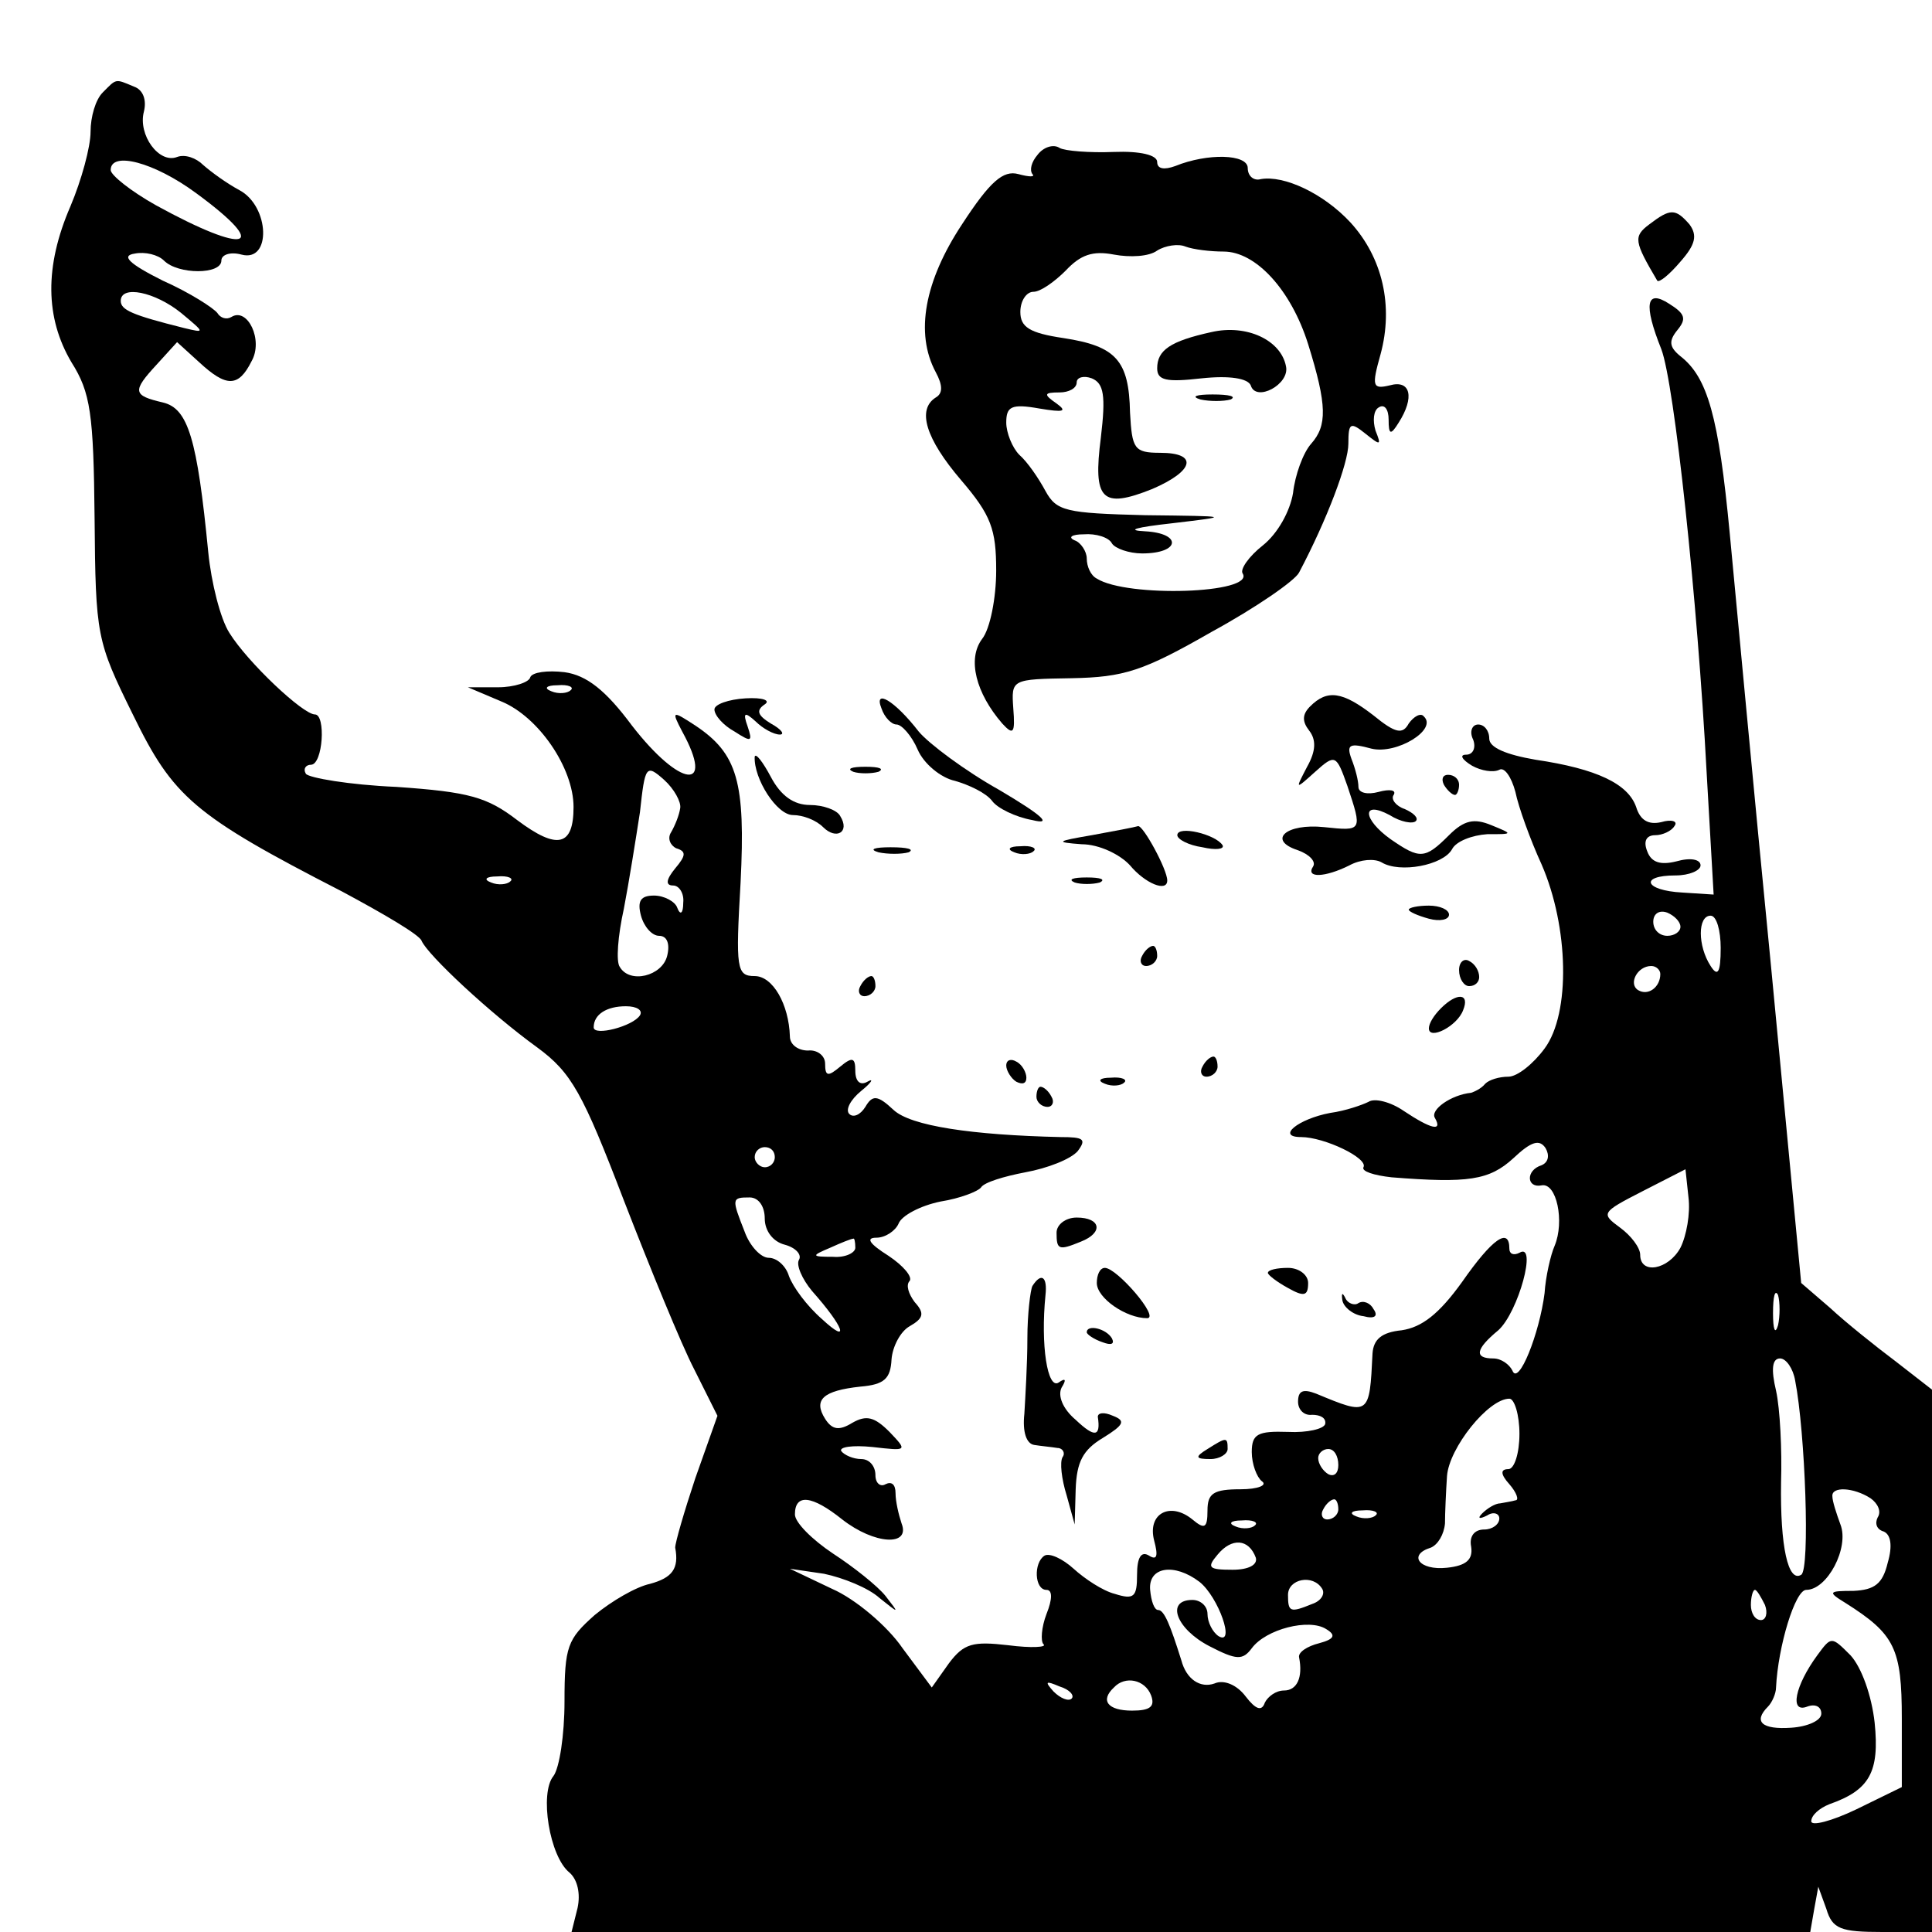
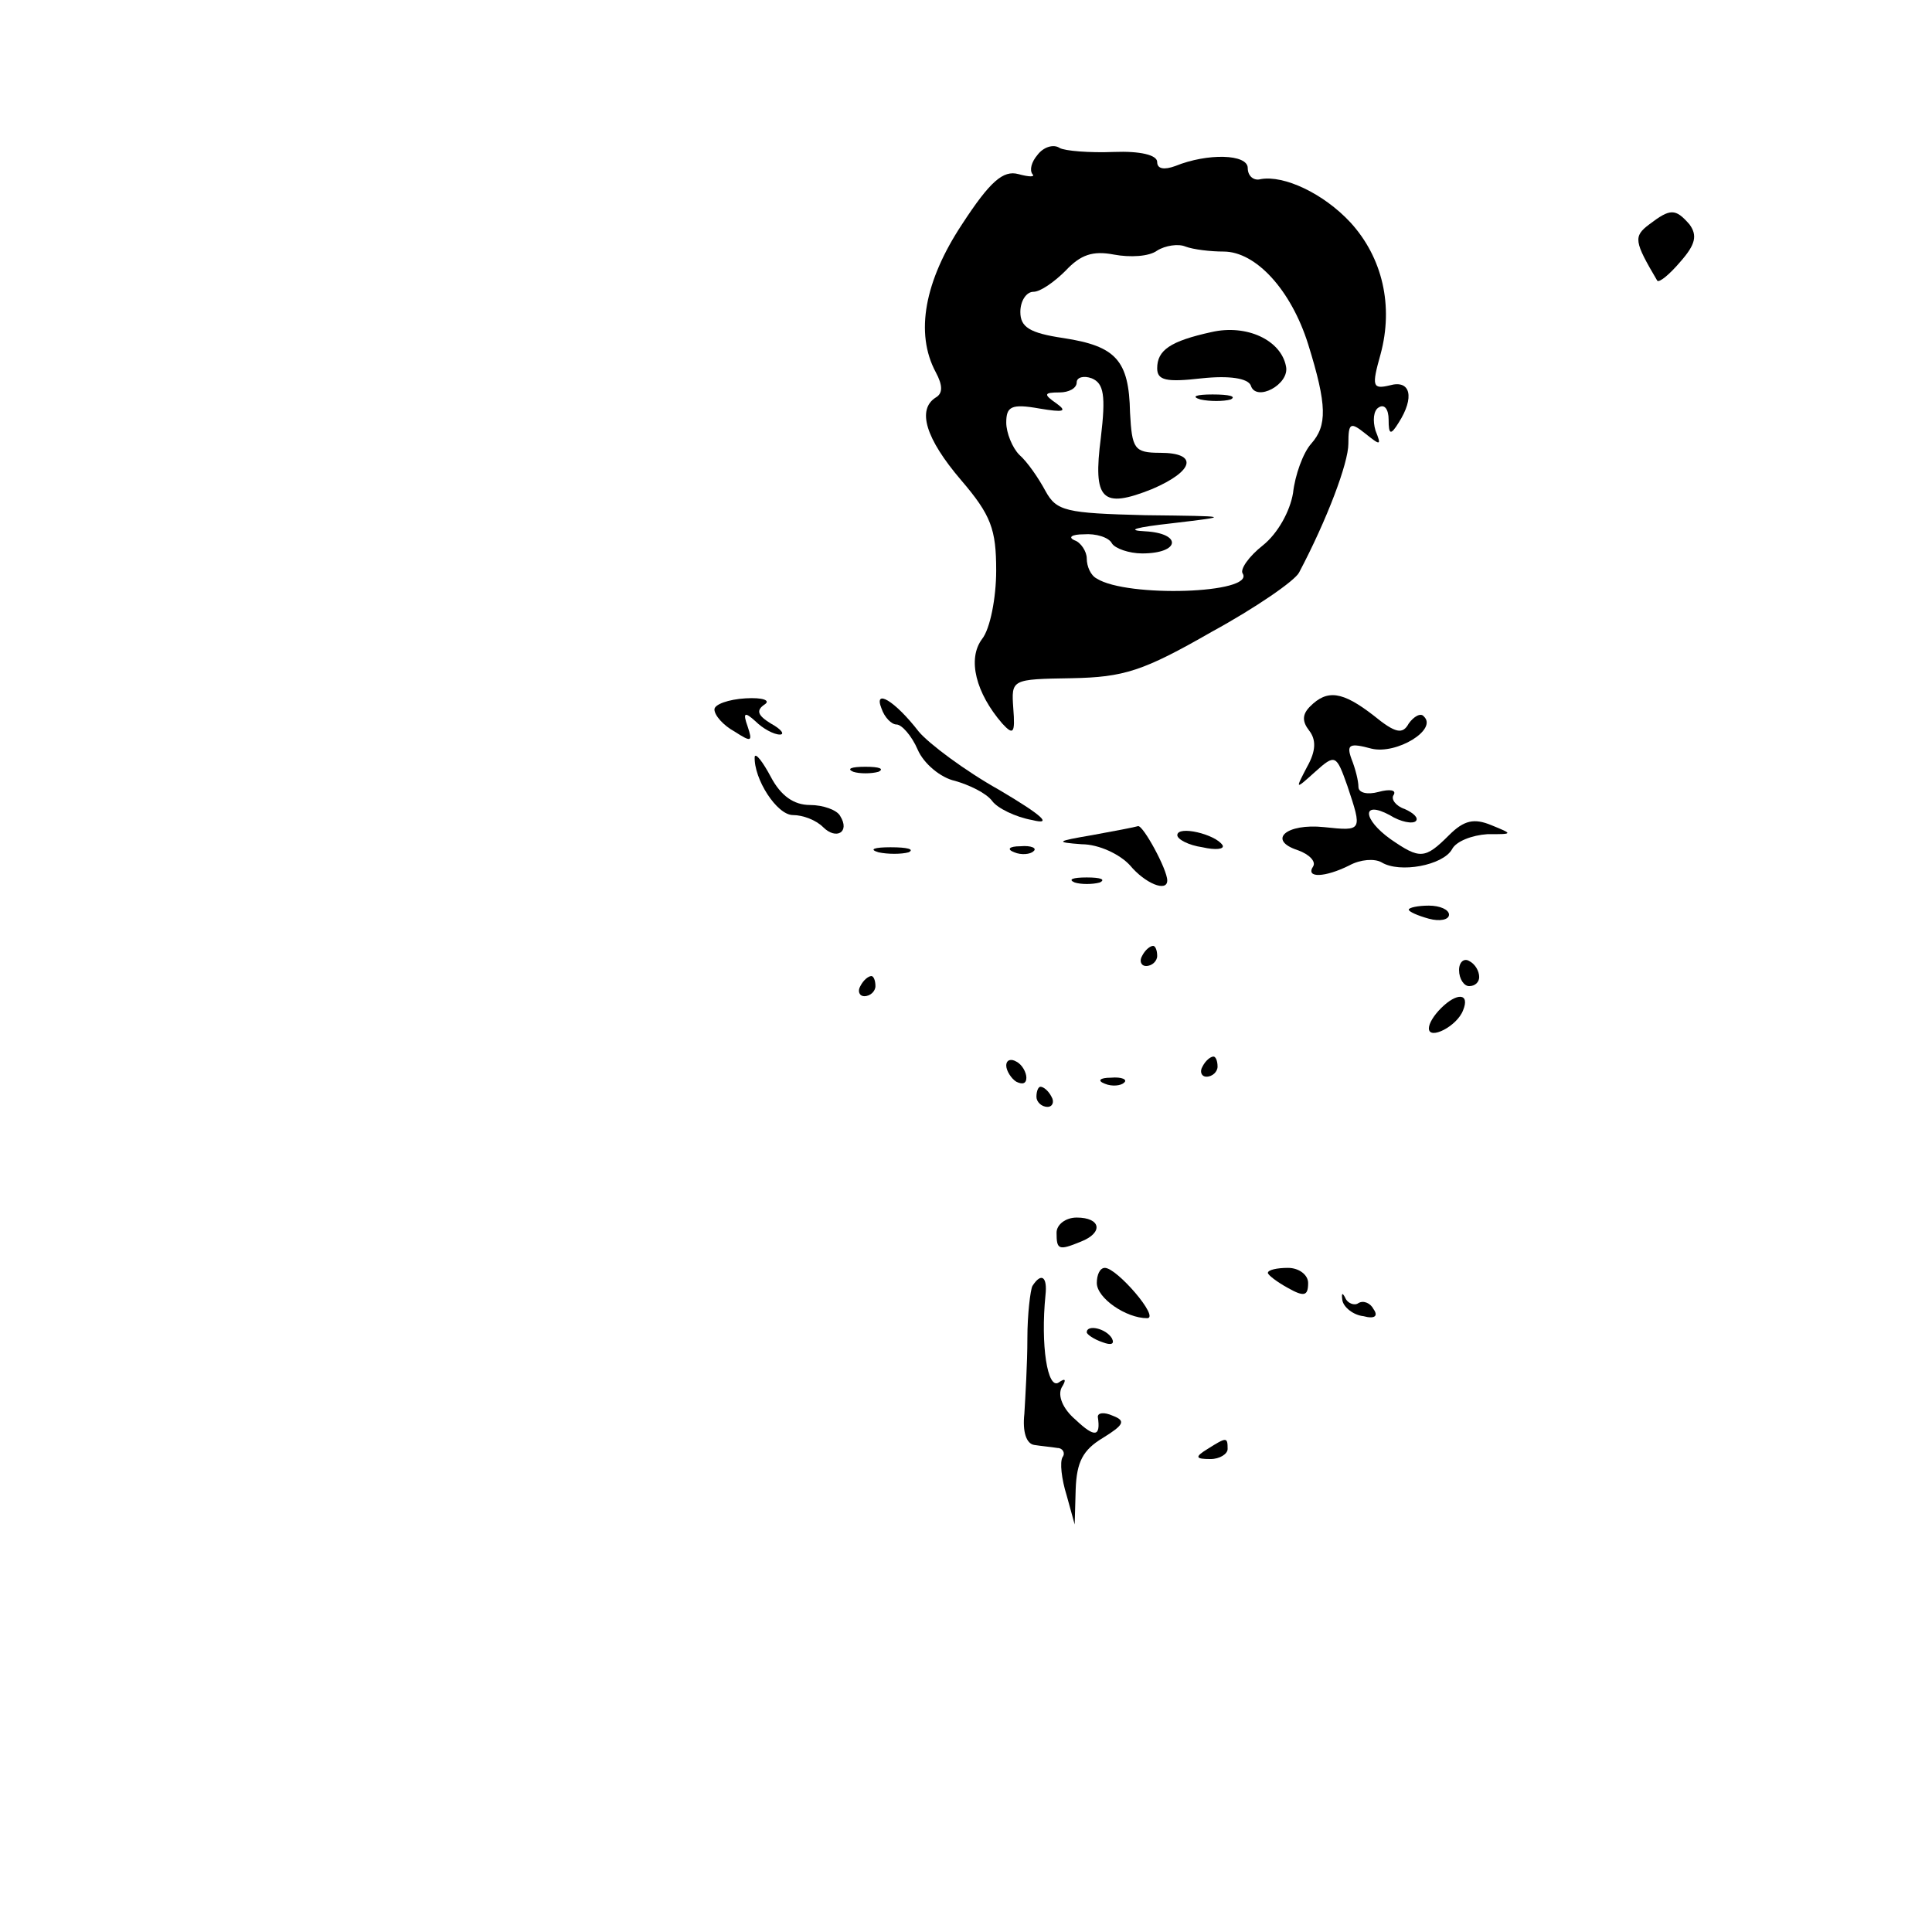
<svg xmlns="http://www.w3.org/2000/svg" version="1.0" width="192pt" height="192pt" viewBox="0 0 192 192" preserveAspectRatio="xMidYMid meet">
  <g transform="translate(0,192) scale(0.1,-0.1)" fill="#000000" stroke="none">
-     <path d="M102 1828 c-7 -7 -12 -24 -12 -39 0 -15 -9 -48 -20 -74 -26 -60 -25 -111 1 -155 19 -30 22 -51 23 -155 1 -117 2 -122 38 -195 40 -82 60 -100 208 -176 41 -22 77 -43 79 -49 6 -14 68 -72 115 -106 34 -25 45 -45 86 -152 26 -67 57 -143 70 -168 l23 -46 -22 -62 c-11 -33 -20 -64 -20 -69 4 -21 -3 -30 -25 -36 -14 -3 -38 -17 -55 -31 -27 -24 -30 -31 -30 -86 0 -33 -5 -66 -11 -74 -14 -17 -4 -80 16 -96 8 -7 11 -21 8 -35 l-6 -24 615 0 616 0 4 23 4 22 8 -22 c6 -20 14 -23 56 -23 l49 0 0 270 0 269 -36 28 c-20 15 -50 39 -65 53 l-29 25 -30 315 c-17 173 -35 367 -41 430 -11 116 -22 155 -49 176 -11 9 -12 15 -3 26 9 11 8 16 -8 26 -23 15 -26 0 -8 -45 13 -34 36 -250 45 -420 l7 -122 -31 2 c-38 2 -43 17 -7 17 14 0 25 5 25 10 0 6 -10 8 -24 4 -16 -4 -25 -1 -29 10 -4 10 -1 16 8 16 7 0 16 4 19 9 4 5 -3 7 -13 4 -13 -3 -21 2 -25 15 -8 23 -39 38 -100 47 -29 5 -46 12 -46 21 0 8 -5 14 -11 14 -6 0 -9 -7 -5 -15 3 -8 0 -15 -7 -15 -7 0 -4 -5 6 -11 9 -5 21 -7 27 -4 5 3 12 -7 16 -22 3 -15 15 -48 26 -72 27 -62 29 -148 3 -183 -11 -15 -27 -28 -36 -28 -9 0 -19 -3 -23 -7 -4 -5 -11 -8 -14 -9 -20 -2 -41 -17 -36 -25 8 -14 -4 -11 -31 7 -13 9 -29 13 -35 9 -6 -3 -23 -9 -38 -11 -32 -6 -54 -24 -29 -24 23 0 67 -21 62 -30 -2 -4 10 -8 28 -10 76 -6 97 -3 121 19 18 17 26 19 32 10 4 -7 3 -14 -4 -17 -16 -5 -15 -23 0 -20 15 3 23 -36 13 -60 -4 -9 -9 -31 -10 -47 -5 -40 -26 -93 -32 -77 -3 6 -11 12 -19 12 -19 0 -18 9 5 28 20 18 39 88 21 77 -6 -3 -10 -1 -10 4 0 22 -17 10 -47 -33 -23 -32 -40 -45 -60 -48 -20 -2 -28 -9 -29 -23 -3 -62 -3 -62 -56 -40 -13 5 -18 3 -18 -8 0 -8 6 -14 14 -13 8 0 14 -3 13 -9 -1 -5 -18 -9 -37 -8 -30 1 -36 -2 -36 -20 0 -12 5 -25 10 -29 6 -4 -4 -8 -21 -8 -27 0 -33 -4 -33 -21 0 -18 -3 -19 -15 -9 -22 18 -45 6 -38 -21 4 -15 3 -20 -5 -15 -8 5 -12 -2 -12 -19 0 -22 -3 -25 -22 -19 -12 3 -30 15 -41 25 -11 10 -24 16 -29 13 -11 -7 -10 -34 2 -34 6 0 6 -9 0 -24 -5 -13 -6 -27 -3 -30 4 -3 -12 -4 -35 -1 -35 4 -44 2 -59 -18 l-17 -24 -29 39 c-15 22 -47 49 -70 59 l-42 20 34 -5 c19 -4 44 -14 55 -24 20 -16 20 -16 6 2 -8 10 -32 29 -52 42 -21 14 -38 31 -38 39 0 21 17 19 47 -5 32 -25 68 -27 59 -4 -3 9 -6 22 -6 30 0 9 -4 12 -10 9 -5 -3 -10 1 -10 9 0 9 -6 16 -14 16 -8 0 -17 4 -20 8 -2 4 11 6 31 4 35 -4 35 -4 17 15 -15 15 -23 17 -37 9 -13 -8 -20 -7 -27 4 -12 19 -2 28 35 32 24 2 30 8 31 27 1 13 9 28 18 33 14 8 15 13 5 24 -6 8 -9 17 -5 21 3 4 -6 15 -21 25 -19 12 -23 18 -12 18 9 0 19 7 22 14 3 8 22 18 42 22 19 3 37 10 40 14 3 5 23 11 44 15 22 4 45 13 52 21 9 12 6 14 -17 14 -88 2 -149 11 -166 27 -16 15 -21 15 -28 3 -5 -8 -12 -11 -16 -7 -4 4 1 14 12 23 10 8 13 13 6 9 -7 -4 -12 0 -12 11 0 13 -3 14 -15 4 -12 -10 -15 -10 -15 3 0 8 -8 14 -17 13 -10 0 -18 6 -18 14 -1 32 -17 60 -35 60 -18 0 -19 7 -14 93 5 100 -3 128 -45 156 -23 15 -24 15 -13 -6 33 -60 -2 -56 -50 6 -26 35 -45 50 -67 53 -17 2 -32 0 -34 -5 -1 -5 -16 -10 -32 -10 l-30 0 33 -14 c37 -15 72 -66 72 -105 0 -39 -16 -43 -56 -13 -30 23 -48 28 -120 33 -47 2 -87 9 -90 13 -3 5 0 9 5 9 12 0 15 50 4 50 -12 0 -67 52 -85 81 -9 14 -18 50 -21 80 -11 113 -20 143 -45 149 -30 7 -31 11 -6 38 l20 22 22 -20 c27 -25 39 -25 52 1 12 21 -4 54 -20 44 -5 -3 -11 -1 -14 4 -4 5 -27 20 -54 32 -34 17 -42 25 -28 27 10 2 23 -1 29 -7 14 -14 57 -14 57 0 0 6 9 9 20 6 30 -8 28 48 -2 64 -13 7 -28 18 -36 25 -7 7 -18 11 -26 8 -18 -7 -39 22 -33 45 3 12 -1 22 -10 25 -19 8 -17 8 -31 -6z m93 -100 c75 -55 51 -62 -40 -12 -25 14 -45 30 -45 35 0 19 43 8 85 -23z m-15 -119 c24 -20 24 -20 3 -15 -52 13 -63 18 -63 27 0 16 34 9 60 -12z m387 -375 c-3 -3 -12 -4 -19 -1 -8 3 -5 6 6 6 11 1 17 -2 13 -5z m109 -117 c-1 -7 -5 -17 -9 -24 -4 -6 -1 -13 5 -16 10 -3 10 -7 -1 -20 -9 -11 -10 -17 -2 -17 6 0 11 -8 10 -17 0 -11 -3 -13 -6 -5 -2 6 -13 12 -23 12 -13 0 -17 -5 -13 -20 3 -11 11 -20 18 -20 8 0 11 -8 8 -20 -5 -20 -37 -28 -47 -11 -4 5 -2 31 4 58 5 26 12 70 16 96 5 46 6 48 24 32 10 -9 17 -22 16 -28z m-169 -73 c-3 -3 -12 -4 -19 -1 -8 3 -5 6 6 6 11 1 17 -2 13 -5z m1163 -45 c0 -5 -6 -9 -13 -9 -8 0 -14 6 -14 14 0 8 6 12 14 9 7 -3 13 -9 13 -14z m40 -21 c0 -25 -3 -29 -10 -18 -13 20 -13 50 0 50 6 0 10 -15 10 -32z m-60 -26 c0 -13 -12 -22 -22 -16 -10 6 -1 24 13 24 5 0 9 -4 9 -8z m-1014 -41 c-7 -11 -46 -21 -46 -12 0 13 13 21 32 21 11 0 17 -4 14 -9z m134 -141 c0 -5 -4 -10 -10 -10 -5 0 -10 5 -10 10 0 6 5 10 10 10 6 0 10 -4 10 -10z m900 -90 c-12 -22 -40 -27 -40 -7 0 7 -9 19 -20 27 -19 14 -19 15 22 36 l43 22 3 -28 c2 -16 -2 -38 -8 -50z m-910 29 c0 -12 8 -23 20 -26 11 -3 17 -10 14 -15 -3 -5 3 -19 13 -31 32 -36 38 -54 10 -28 -15 13 -29 32 -33 43 -3 10 -12 18 -20 18 -8 0 -19 12 -24 26 -13 33 -13 34 5 34 9 0 15 -9 15 -21z m90 -29 c0 -5 -10 -10 -22 -9 -22 0 -22 1 -3 9 11 5 21 9 23 9 1 1 2 -3 2 -9z m917 -77 c-3 -10 -5 -4 -5 12 0 17 2 24 5 18 2 -7 2 -21 0 -30z m17 -55 c10 -51 15 -188 6 -193 -13 -8 -21 28 -20 92 1 32 -1 73 -5 91 -5 21 -4 32 4 32 6 0 13 -10 15 -22z m-274 -53 c0 -19 -5 -35 -11 -35 -8 0 -8 -5 1 -15 7 -8 10 -16 6 -16 -3 -1 -10 -2 -15 -3 -5 0 -13 -5 -18 -10 -5 -5 -3 -6 5 -2 6 4 12 2 12 -3 0 -6 -7 -11 -15 -11 -10 0 -15 -7 -13 -17 2 -13 -5 -19 -24 -21 -28 -3 -39 13 -16 20 7 3 13 13 14 24 0 10 1 32 2 47 2 28 41 77 62 77 5 0 10 -16 10 -35z m-180 -31 c0 -8 -4 -12 -10 -9 -5 3 -10 10 -10 16 0 5 5 9 10 9 6 0 10 -7 10 -16z m529 -33 c7 -5 11 -13 7 -19 -3 -6 -1 -12 6 -14 7 -3 9 -14 4 -31 -5 -21 -13 -27 -34 -28 -25 0 -26 -1 -8 -12 49 -31 56 -45 56 -115 l0 -68 -45 -22 c-25 -12 -45 -17 -45 -12 0 6 8 13 18 17 40 14 50 32 45 81 -3 27 -13 55 -24 67 -19 19 -19 19 -33 0 -22 -30 -28 -58 -10 -51 8 3 14 0 14 -7 0 -7 -14 -13 -30 -14 -29 -2 -38 6 -23 21 4 4 8 13 8 19 2 41 19 97 30 97 21 0 43 42 34 65 -4 11 -8 23 -8 28 -1 10 21 9 38 -2z m-529 -11 c0 -5 -5 -10 -11 -10 -5 0 -7 5 -4 10 3 6 8 10 11 10 2 0 4 -4 4 -10z m37 -6 c-3 -3 -12 -4 -19 -1 -8 3 -5 6 6 6 11 1 17 -2 13 -5z m-120 -10 c-3 -3 -12 -4 -19 -1 -8 3 -5 6 6 6 11 1 17 -2 13 -5z m1 -32 c2 -7 -7 -12 -23 -12 -24 0 -26 2 -15 15 14 17 31 16 38 -3z m-56 -24 c19 -15 36 -64 19 -54 -6 4 -11 14 -11 22 0 8 -7 14 -15 14 -27 0 -16 -29 17 -46 27 -14 33 -14 42 -2 14 19 57 30 74 19 10 -6 8 -10 -7 -14 -12 -3 -21 -9 -20 -14 4 -20 -2 -33 -15 -33 -8 0 -16 -6 -19 -12 -3 -9 -9 -7 -19 6 -9 12 -22 17 -31 13 -14 -5 -28 4 -33 23 -11 35 -17 50 -23 50 -4 0 -7 9 -8 20 -2 23 24 27 49 8z m122 -7 c3 -5 -1 -12 -10 -15 -22 -9 -24 -8 -24 9 0 16 25 21 34 6z m440 -16 c3 -8 1 -15 -4 -15 -6 0 -10 7 -10 15 0 8 2 15 4 15 2 0 6 -7 10 -15z m-689 -93 c-3 -3 -11 0 -18 7 -9 10 -8 11 6 5 10 -3 15 -9 12 -12z m79 3 c4 -11 -1 -15 -19 -15 -24 0 -32 10 -18 23 11 12 31 8 37 -8z" />
    <path d="M1031 1766 c-6 -7 -8 -15 -5 -19 3 -3 -3 -3 -14 0 -15 4 -28 -7 -56 -50 -37 -56 -47 -108 -26 -147 7 -13 7 -21 0 -25 -19 -12 -10 -41 25 -82 30 -35 35 -49 35 -90 0 -27 -6 -58 -14 -68 -15 -20 -6 -54 20 -84 11 -12 13 -10 11 15 -2 29 -2 29 58 30 52 1 71 7 139 46 44 24 83 51 87 59 28 53 49 109 49 128 0 21 2 22 17 10 15 -12 16 -12 10 3 -3 10 -2 20 3 23 6 4 10 -2 10 -12 0 -15 2 -16 10 -3 16 25 12 43 -9 37 -17 -4 -18 -1 -9 31 13 48 2 96 -30 131 -27 29 -66 47 -89 43 -7 -2 -13 3 -13 11 0 14 -40 15 -72 2 -11 -4 -18 -3 -18 4 0 7 -17 11 -43 10 -24 -1 -49 1 -54 4 -6 4 -16 1 -22 -7z m185 -96 c32 0 67 -38 84 -92 19 -61 19 -81 3 -99 -8 -9 -16 -31 -18 -49 -3 -18 -15 -40 -30 -52 -14 -11 -23 -24 -20 -28 12 -20 -115 -24 -145 -5 -6 3 -10 12 -10 20 0 7 -6 16 -12 18 -7 3 -3 6 9 6 12 1 25 -3 28 -9 3 -5 17 -10 30 -10 38 0 40 20 3 22 -20 1 -9 4 27 8 59 7 59 7 -27 8 -79 2 -88 4 -99 24 -7 13 -18 29 -26 36 -7 7 -13 22 -13 32 0 16 5 19 33 14 24 -4 28 -3 17 5 -13 9 -13 11 3 11 9 0 17 4 17 10 0 5 7 7 15 4 12 -5 14 -17 9 -59 -8 -62 1 -71 51 -51 42 18 46 36 8 36 -26 0 -28 4 -30 40 -1 52 -14 66 -66 74 -34 5 -43 11 -43 26 0 11 6 20 13 20 7 0 21 10 32 21 15 16 27 20 48 16 16 -3 35 -2 43 4 8 5 21 7 28 4 8 -3 25 -5 38 -5z" />
    <path d="M1204 1590 c-41 -9 -54 -18 -54 -36 0 -12 9 -14 44 -10 28 3 46 0 49 -7 5 -17 39 1 35 19 -5 26 -39 42 -74 34z" />
    <path d="M1193 1523 c9 -2 23 -2 30 0 6 3 -1 5 -18 5 -16 0 -22 -2 -12 -5z" />
    <path d="M1639 1697 c-16 -12 -15 -17 8 -56 2 -2 12 6 23 19 15 17 17 26 9 37 -14 16 -19 16 -40 0z" />
-     <path d="M710 1215 c0 -6 9 -16 20 -22 17 -11 18 -10 13 5 -5 14 -3 15 8 5 7 -7 18 -13 24 -13 5 0 2 5 -9 11 -13 8 -15 13 -6 19 6 4 -2 7 -19 6 -17 -1 -31 -6 -31 -11z" />
+     <path d="M710 1215 c0 -6 9 -16 20 -22 17 -11 18 -10 13 5 -5 14 -3 15 8 5 7 -7 18 -13 24 -13 5 0 2 5 -9 11 -13 8 -15 13 -6 19 6 4 -2 7 -19 6 -17 -1 -31 -6 -31 -11" />
    <path d="M876 1216 c3 -9 10 -16 15 -16 5 0 15 -11 21 -25 6 -14 23 -28 37 -31 14 -4 31 -12 37 -20 5 -7 23 -16 40 -19 20 -5 11 4 -33 30 -34 19 -70 46 -80 58 -24 31 -45 43 -37 23z" />
    <path d="M1302 1218 c-8 -8 -8 -15 -1 -24 7 -9 7 -20 -2 -36 -12 -23 -12 -23 8 -5 20 18 21 17 32 -14 15 -45 15 -45 -23 -41 -38 4 -57 -13 -26 -23 11 -4 18 -11 15 -16 -8 -12 12 -11 36 1 11 6 25 7 32 3 18 -11 61 -3 70 13 4 8 20 14 35 15 26 0 26 0 4 9 -17 7 -27 5 -42 -10 -24 -24 -29 -24 -58 -4 -28 20 -29 39 -1 24 11 -7 23 -9 26 -6 3 3 -2 8 -11 12 -9 3 -14 10 -11 14 3 5 -4 6 -15 3 -11 -3 -20 -1 -20 5 0 6 -3 18 -7 28 -5 14 -2 16 20 10 25 -6 66 19 52 32 -3 4 -10 0 -15 -7 -6 -11 -13 -10 -35 8 -31 24 -46 26 -63 9z" />
    <path d="M750 1168 c-1 -22 22 -58 38 -58 10 0 23 -5 30 -12 13 -13 27 -5 17 11 -3 6 -17 11 -30 11 -16 0 -29 9 -39 28 -8 15 -15 24 -16 20z" />
    <path d="M848 1153 c6 -2 18 -2 25 0 6 3 1 5 -13 5 -14 0 -19 -2 -12 -5z" />
-     <path d="M1435 1140 c3 -5 8 -10 11 -10 2 0 4 5 4 10 0 6 -5 10 -11 10 -5 0 -7 -4 -4 -10z" />
    <path d="M1085 1090 c-35 -6 -37 -7 -10 -9 17 0 38 -10 48 -21 15 -18 37 -27 37 -15 0 11 -24 55 -29 54 -3 -1 -24 -5 -46 -9z" />
    <path d="M1170 1090 c0 -4 11 -10 25 -12 13 -3 22 -2 20 2 -7 11 -45 20 -45 10z" />
    <path d="M873 1073 c9 -2 23 -2 30 0 6 3 -1 5 -18 5 -16 0 -22 -2 -12 -5z" />
    <path d="M1008 1073 c7 -3 16 -2 19 1 4 3 -2 6 -13 5 -11 0 -14 -3 -6 -6z" />
    <path d="M1068 1043 c6 -2 18 -2 25 0 6 3 1 5 -13 5 -14 0 -19 -2 -12 -5z" />
    <path d="M1400 1016 c0 -2 9 -6 20 -9 11 -3 20 -1 20 4 0 5 -9 9 -20 9 -11 0 -20 -2 -20 -4z" />
    <path d="M1135 970 c-3 -5 -1 -10 4 -10 6 0 11 5 11 10 0 6 -2 10 -4 10 -3 0 -8 -4 -11 -10z" />
    <path d="M1450 956 c0 -9 5 -16 10 -16 6 0 10 4 10 9 0 6 -4 13 -10 16 -5 3 -10 -1 -10 -9z" />
    <path d="M855 940 c-3 -5 -1 -10 4 -10 6 0 11 5 11 10 0 6 -2 10 -4 10 -3 0 -8 -4 -11 -10z" />
    <path d="M1432 918 c-7 -7 -12 -15 -12 -20 0 -12 28 2 34 18 7 17 -6 18 -22 2z" />
    <path d="M1000 861 c0 -5 5 -13 10 -16 6 -3 10 -2 10 4 0 5 -4 13 -10 16 -5 3 -10 2 -10 -4z" />
    <path d="M1195 860 c-3 -5 -1 -10 4 -10 6 0 11 5 11 10 0 6 -2 10 -4 10 -3 0 -8 -4 -11 -10z" />
    <path d="M1098 843 c7 -3 16 -2 19 1 4 3 -2 6 -13 5 -11 0 -14 -3 -6 -6z" />
    <path d="M1030 830 c0 -5 5 -10 11 -10 5 0 7 5 4 10 -3 6 -8 10 -11 10 -2 0 -4 -4 -4 -10z" />
    <path d="M1050 695 c0 -17 2 -18 24 -9 23 9 20 24 -4 24 -11 0 -20 -7 -20 -15z" />
    <path d="M1090 645 c0 -15 29 -35 50 -35 13 0 -30 50 -42 50 -5 0 -8 -7 -8 -15z" />
    <path d="M1260 655 c0 -2 9 -9 20 -15 16 -9 20 -8 20 5 0 8 -9 15 -20 15 -11 0 -20 -2 -20 -5z" />
    <path d="M1026 642 c-2 -4 -5 -28 -5 -52 0 -25 -2 -58 -3 -75 -2 -18 2 -30 10 -31 6 -1 17 -2 23 -3 5 0 8 -5 5 -9 -3 -5 -1 -22 4 -38 l8 -29 1 35 c1 27 7 39 27 51 21 13 23 17 10 22 -9 4 -15 3 -15 -1 3 -20 -3 -21 -22 -3 -13 11 -18 24 -14 32 5 8 4 10 -3 5 -11 -7 -18 37 -13 87 2 18 -4 23 -13 9z" />
    <path d="M1334 628 c1 -7 11 -15 21 -16 11 -3 15 0 10 7 -3 6 -10 9 -15 6 -4 -3 -11 0 -13 5 -3 6 -4 5 -3 -2z" />
    <path d="M1080 596 c0 -2 7 -7 16 -10 8 -3 12 -2 9 4 -6 10 -25 14 -25 6z" />
    <path d="M1200 480 c-13 -8 -12 -10 3 -10 9 0 17 5 17 10 0 12 -1 12 -20 0z" />
  </g>
</svg>